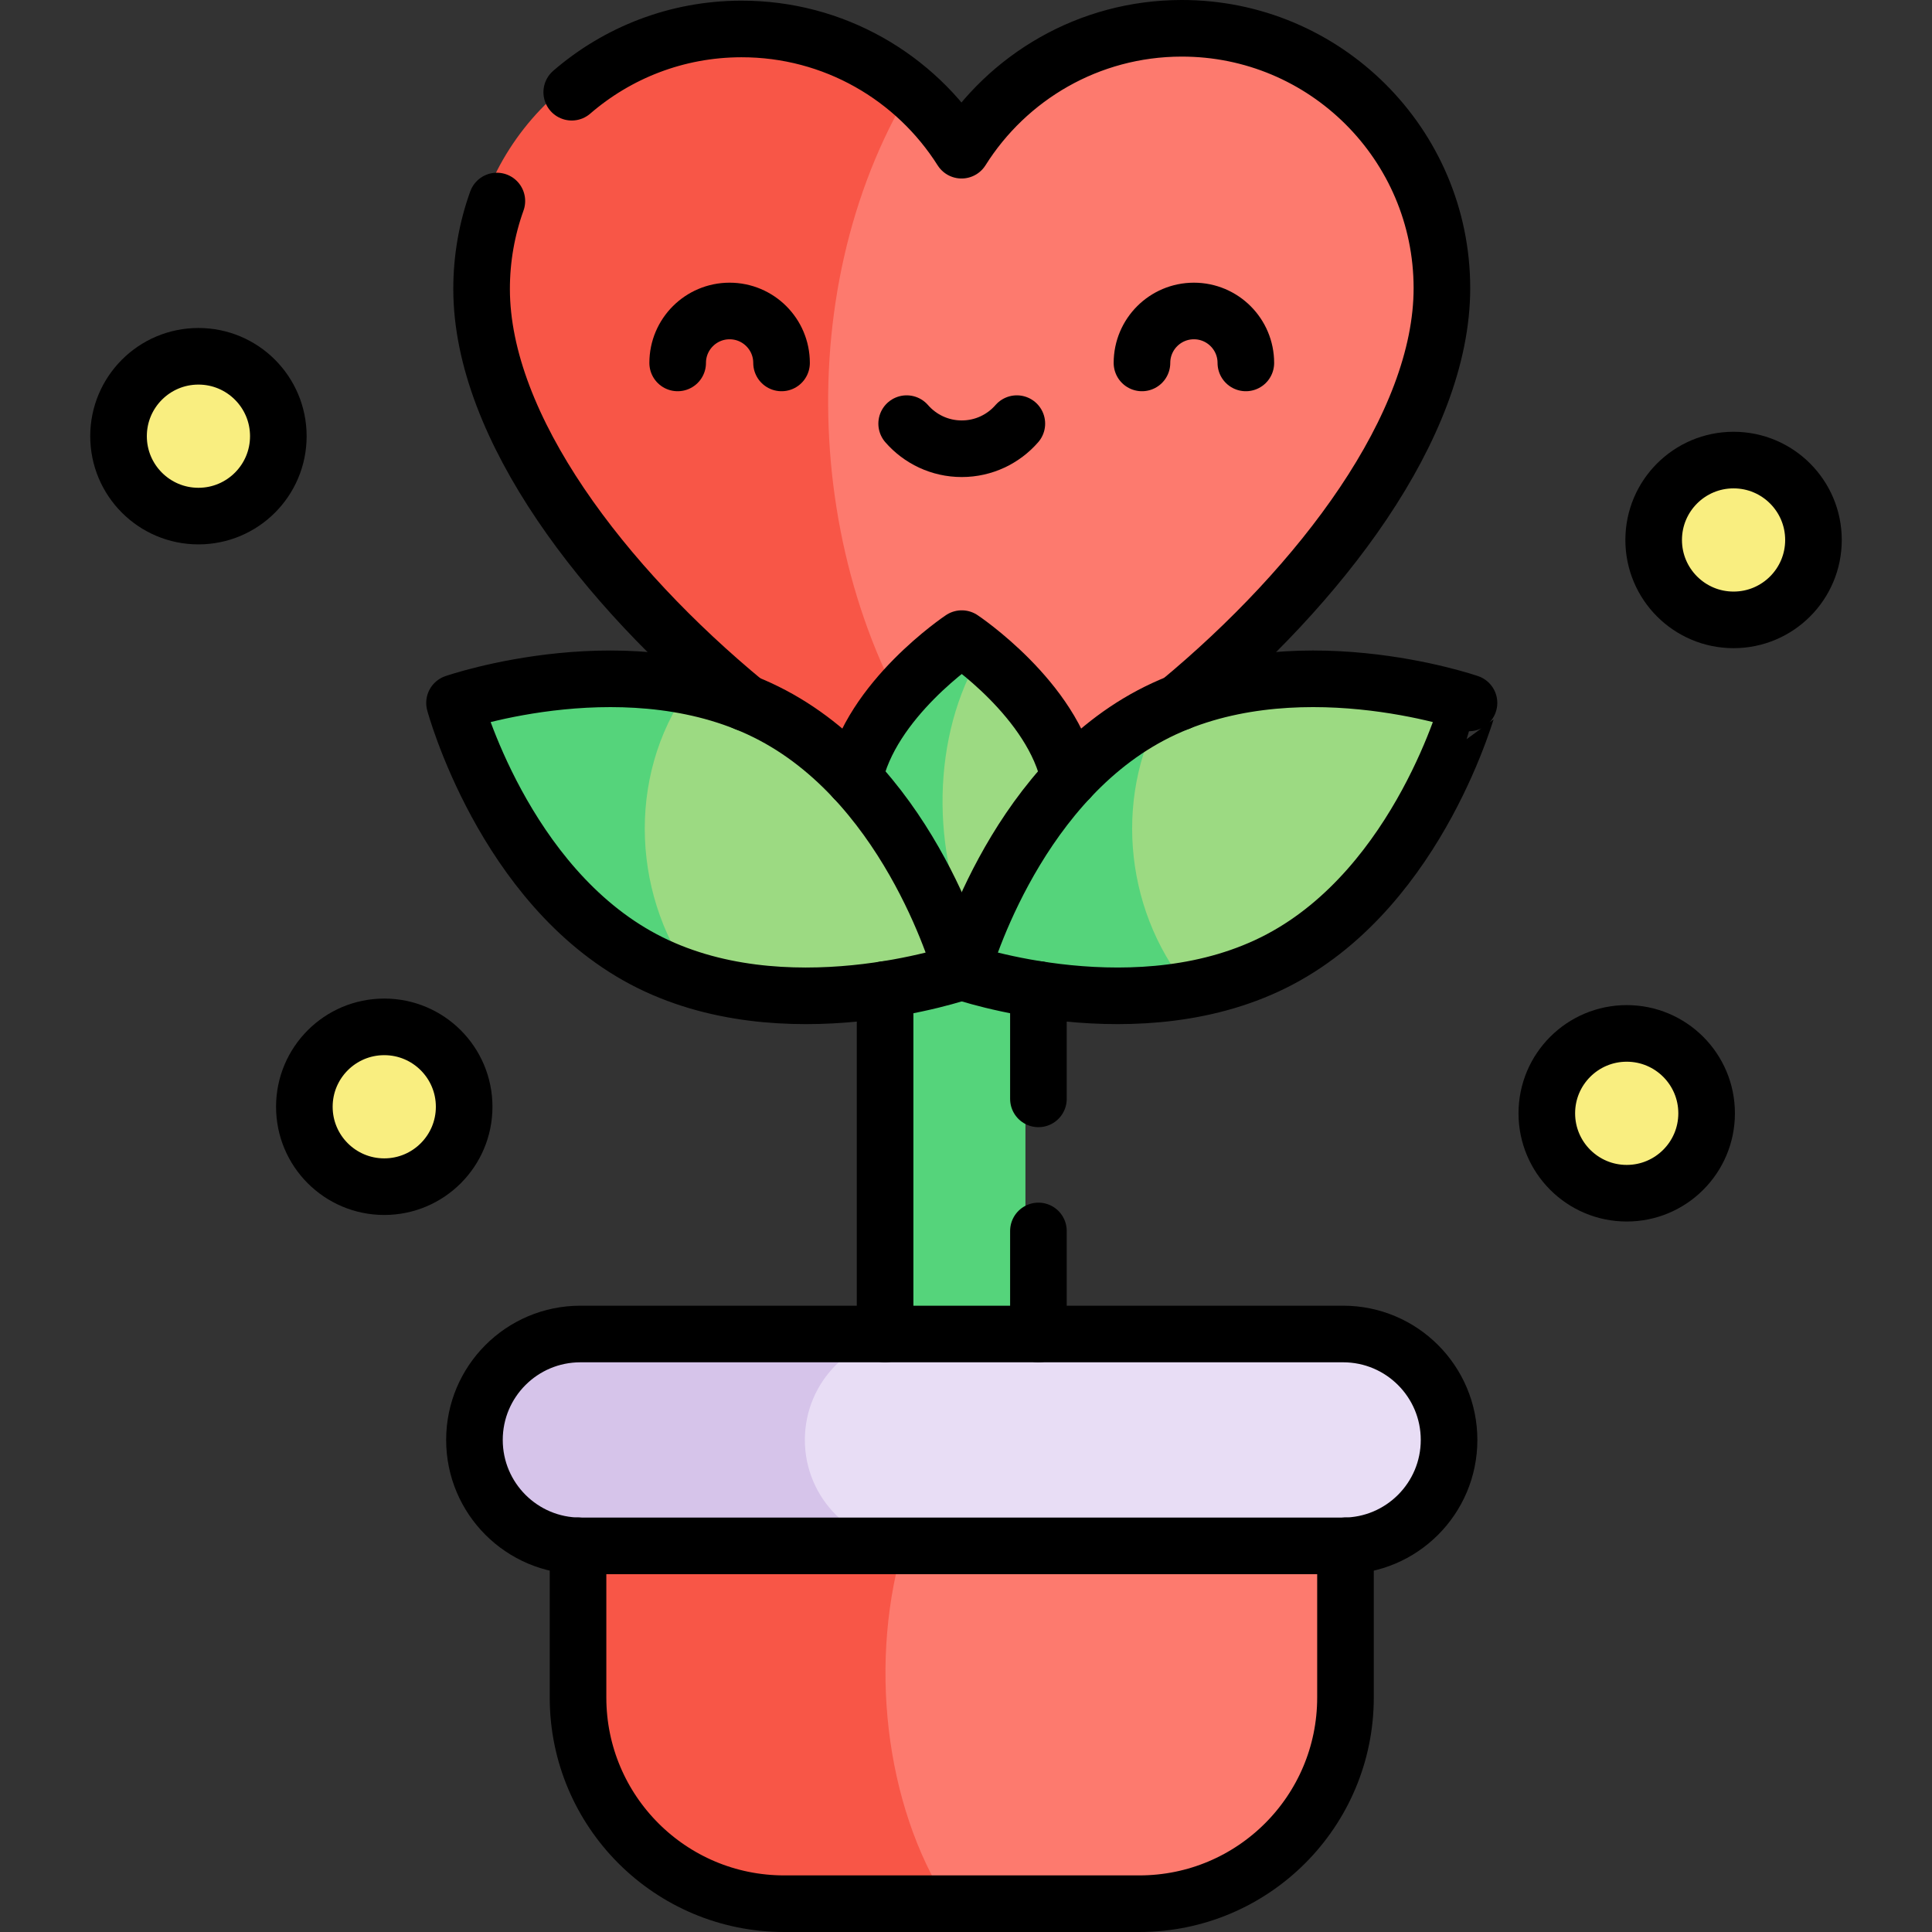
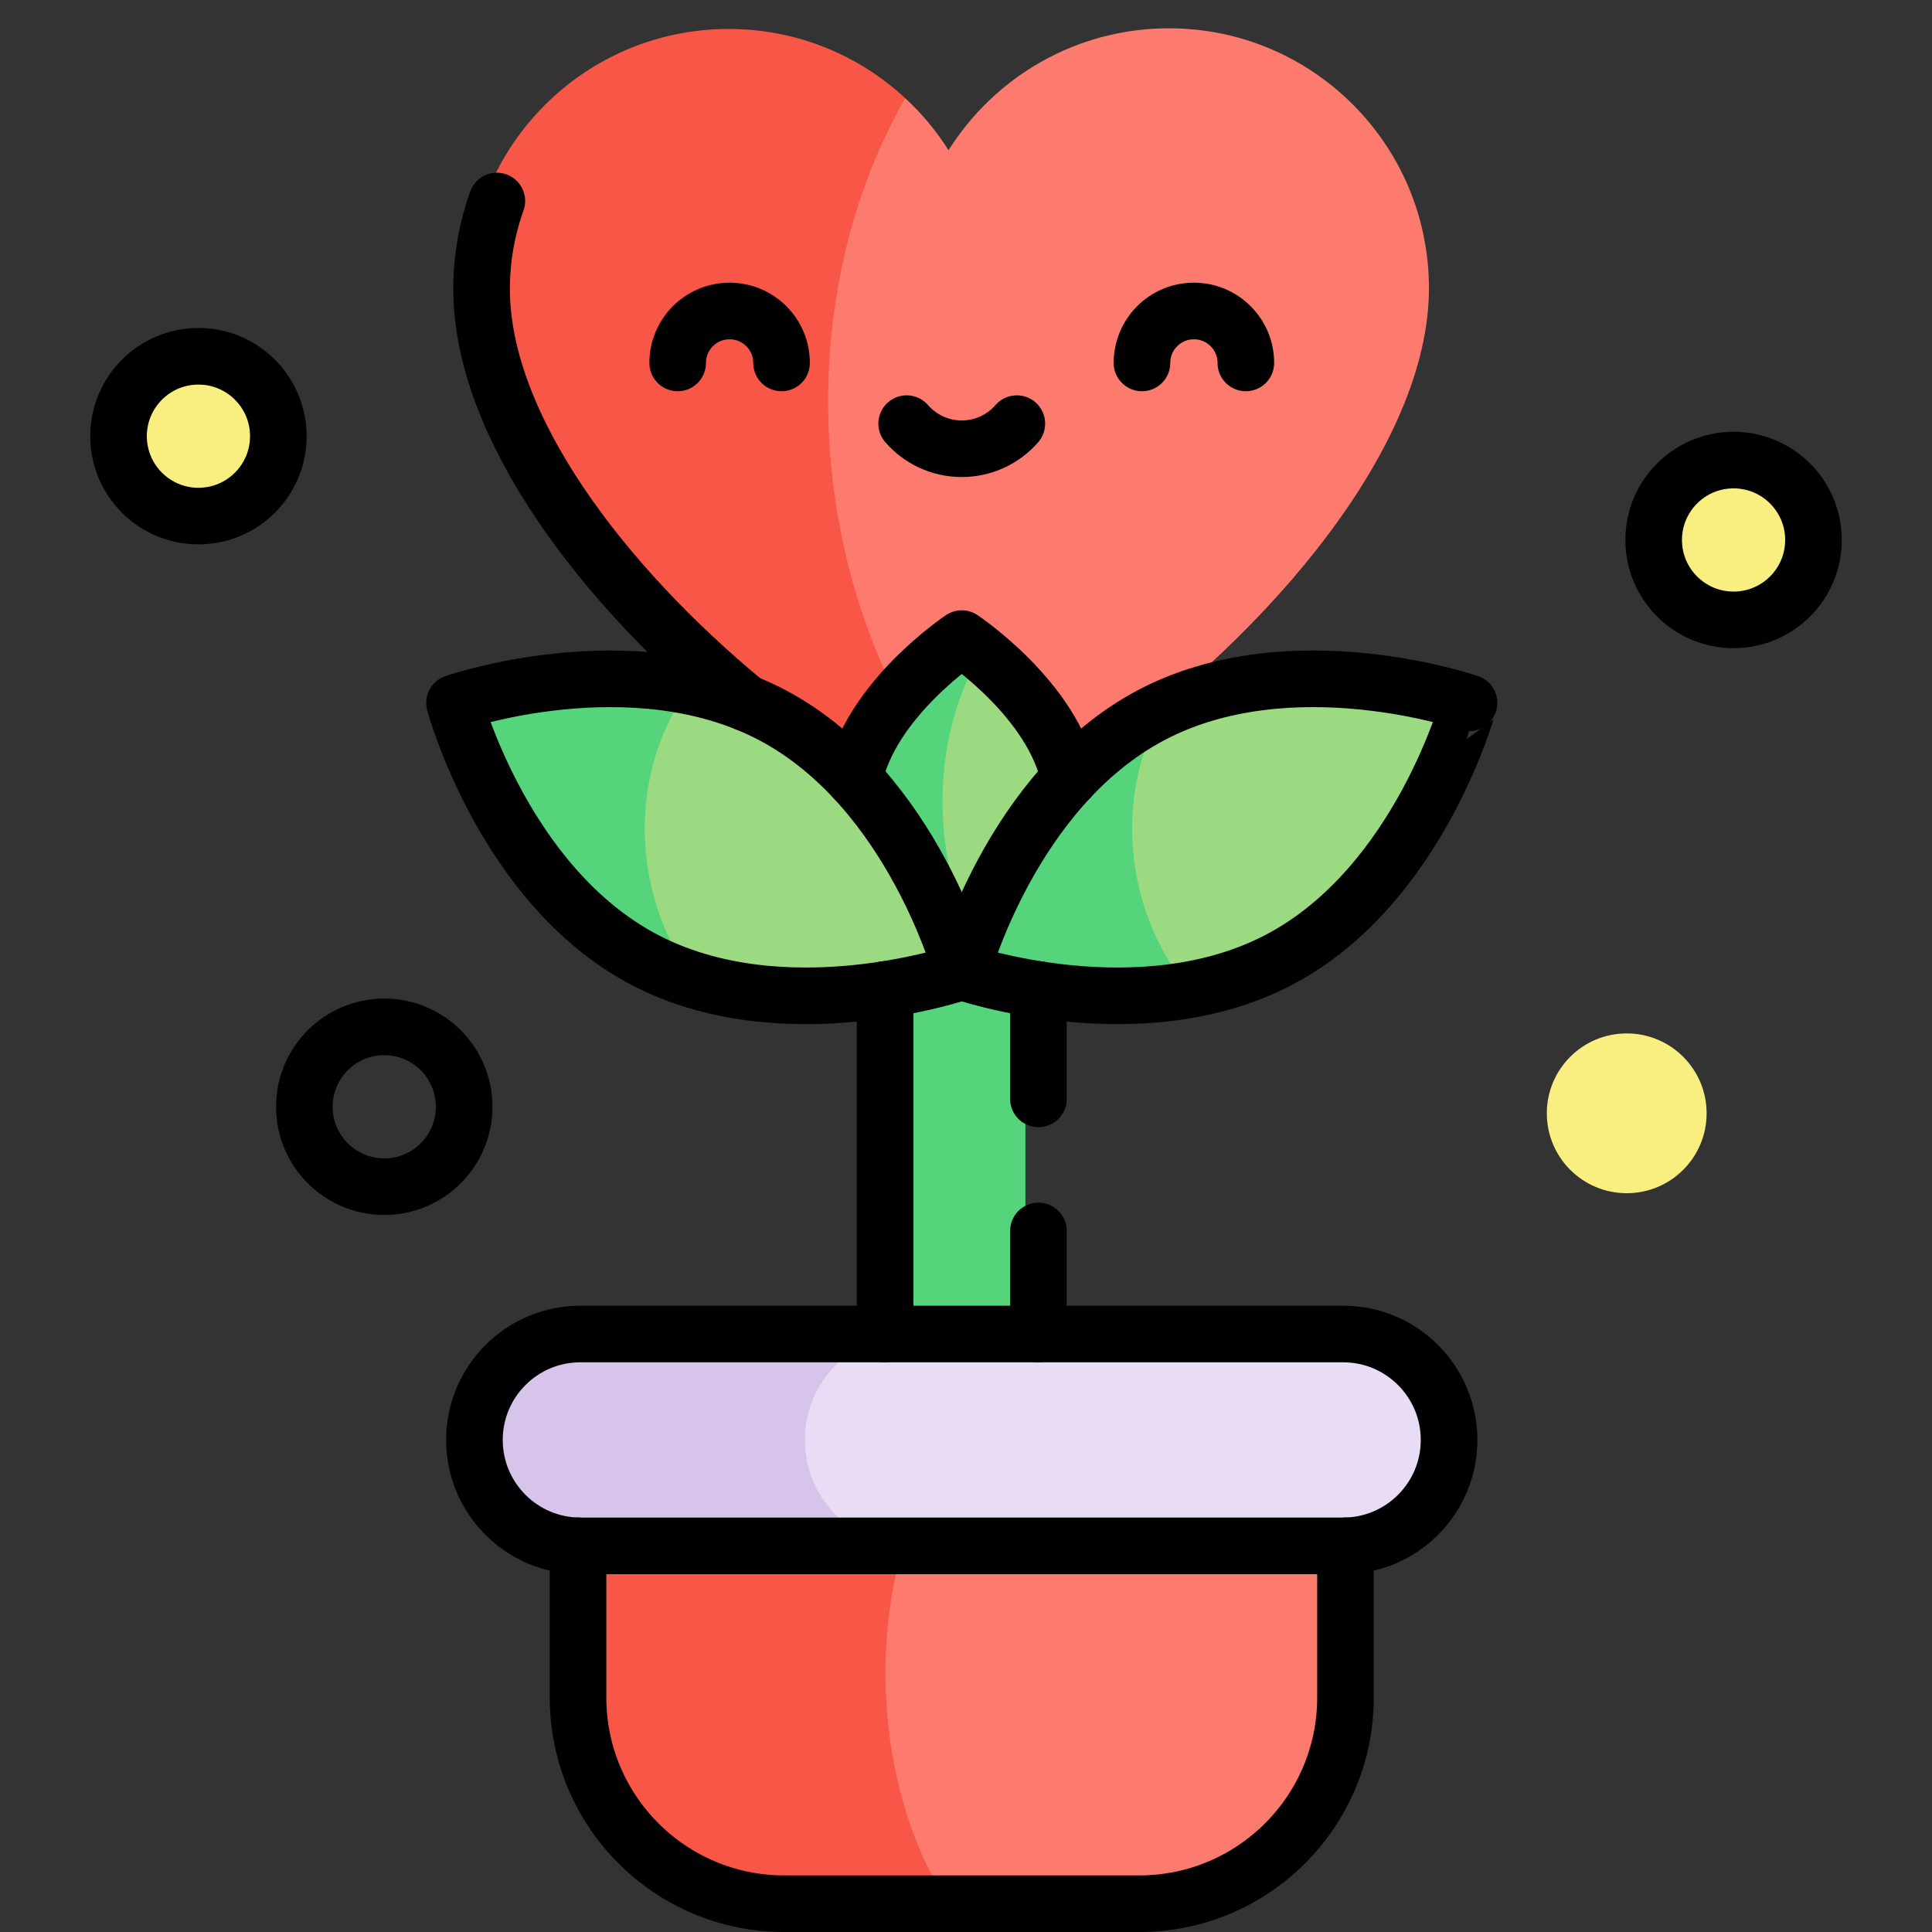
<svg xmlns="http://www.w3.org/2000/svg" version="1.1" id="Capa_1" x="0px" y="0px" viewBox="0 0 512 512" style="enable-background:new 0 0 512 512;" xml:space="preserve" width="512" height="512">
  <rect x="0" y="0" width="512" height="512" fill="#333333" stroke="none" />
  <g>
    <g>
-       <circle style="fill:#F9EE80;" cx="101.832" cy="293.305" r="21.175" />
      <circle style="fill:#F9EE80;" cx="52.587" cy="115.594" r="21.175" />
      <circle style="fill:#F9EE80;" cx="459.413" cy="143.098" r="21.175" />
      <circle style="fill:#F9EE80;" cx="431.097" cy="295.039" r="21.175" />
      <rect x="231.121" y="255.299" style="fill:#55D47B;" width="40.631" height="99.95" />
      <path style="fill:#FD7A6E;" d="M378.687,76.29c0.06,42.09-42.55,91.41-86.46,122.77c-8.76,6.26-17.58,12.78-26.11,17.41&#10;&#09;&#09;&#09;c-4.19,2.27-8.76,3.49-13.35,3.67v-12.27c-43.946-40.154-50.337-137.479-12.86-181.84c4.39,4.06,8.25,8.69,11.47,13.78&#10;&#09;&#09;&#09;c12.18-19.37,33.71-32.27,58.29-32.31C347.727,7.44,378.627,38.24,378.687,76.29z" />
      <path style="fill:#F85647;" d="M252.767,207.87v12.27c-5.34,0.2-10.72-1.01-15.59-3.63c-8.07-4.34-16.39-10.47-24.68-16.28&#10;&#09;&#09;&#09;c-44.52-31.17-88.24-80.99-88.31-123.56c-0.05-38.05,30.75-68.94,68.82-69c18.11-0.02,34.59,6.94,46.9,18.36&#10;&#09;&#09;&#09;C208.067,81.33,214.227,159.45,252.767,207.87z" />
      <path style="fill:#9CDA82;" d="M280.577,212.6c0,15.85-12.77,30.4-21.4,38.42c-16.924-16.387-16.028-57.923-0.26-75.93&#10;&#09;&#09;&#09;C267.557,182.6,280.587,196.59,280.577,212.6z" />
      <path style="fill:#55D47B;" d="M259.177,251.02c-4.41,4.1-7.74,6.5-7.74,6.5s-29.15-20.97-29.14-44.92&#10;&#09;&#09;&#09;c0-19.72,19.76-36.37,26.74-41.63c1.42-1.07,3.38-1.07,4.8,0c1.31,0.99,3.08,2.38,5.08,4.12&#10;&#09;&#09;&#09;C246.357,197.46,247.047,228.94,259.177,251.02z" />
      <path style="fill:#FFCBBE;" d="M259.177,251.02c1.24,2.27,2.61,4.45,4.1,6.5h-11.84C251.437,257.52,254.767,255.12,259.177,251.02&#10;&#09;&#09;&#09;z" />
      <path style="fill:#9CDA82;" d="M384.647,190.2c-3.98,11.88-18.16,47.74-48.87,64.02c-6.79,3.6-13.92,5.99-21.04,7.49&#10;&#09;&#09;&#09;c-19.912-13.65-26.121-52.179-5.47-75.67c29.02-11.38,61.6-4.05,72.67-0.95C384.137,185.71,385.367,188.03,384.647,190.2z" />
      <path style="fill:#9CDA82;" d="M251.437,257.52c0,0-33.63,11.66-66.44,3.47c-20.365-18.591-24.383-58.58-2.6-78.44&#10;&#09;&#09;&#09;c6.42,1.52,12.82,3.78,18.95,7.03C238.467,209.25,251.437,257.52,251.437,257.52z" />
      <path style="fill:#55D47B;" d="M184.997,260.99c-6.07-1.51-12.11-3.7-17.9-6.77c-30.71-16.28-44.89-52.14-48.87-64.02&#10;&#09;&#09;&#09;c-0.72-2.17,0.51-4.49,2.71-5.11c9.66-2.71,35.7-8.63,61.46-2.54C165.807,205.99,167.517,238.74,184.997,260.99z" />
      <path style="fill:#55D47B;" d="M314.737,261.71c-31.78,6.74-63.3-4.19-63.3-4.19s12.97-48.27,50.09-67.94&#10;&#09;&#09;&#09;c2.54-1.35,5.12-2.52,7.74-3.54C295.007,209.41,297.587,240.52,314.737,261.71z" />
      <path style="fill:#FD7A6E;" d="M353.127,407.81v42.05c0,30.18-24.46,54.64-54.64,54.64h-47.21&#10;&#09;&#09;&#09;c-23.831-19.609-26.388-67.633-11.38-96.69H353.127z" />
-       <path style="fill:#F85647;" d="M251.277,504.5h-46.89c-30.18,0-54.64-24.46-54.64-54.64v-42.05h90.15&#10;&#09;&#09;&#09;C229.967,439.58,234.367,478.32,251.277,504.5z" />
+       <path style="fill:#F85647;" d="M251.277,504.5h-46.89c-30.18,0-54.64-24.46-54.64-54.64v-42.05h90.15&#10;&#09;&#09;&#09;C229.967,439.58,234.367,478.32,251.277,504.5" />
      <path style="fill:#E8DDF5;" d="M380.577,381.6c0,7.75-3.14,14.77-8.22,19.85c-5.08,5.08-12.1,8.22-19.85,8.22h-111.13&#10;&#09;&#09;&#09;c-22.879,0-32.19-12.57-32.19-28.07c0-7.76,3.14-14.78,8.22-19.86c5.08-5.08,12.047-8.22,23.97-8.22h111.13&#10;&#09;&#09;&#09;C368.007,353.52,380.577,366.09,380.577,381.6z" />
      <path style="fill:#D6C4EA;" d="M241.377,409.67h-91.01c-15.5,0-28.07-12.57-28.07-28.07c0-7.76,3.14-14.78,8.22-19.86&#10;&#09;&#09;&#09;c5.08-5.08,12.1-8.22,19.85-8.22h91.01c-7.76,0-14.78,3.14-19.86,8.22c-5.08,5.08-8.22,12.1-8.22,19.86&#10;&#09;&#09;&#09;C213.297,397.1,225.867,409.67,241.377,409.67z" />
    </g>
    <g>
      <path style="fill:none;stroke:#000000;stroke-width:15;stroke-linecap:round;stroke-linejoin:round;stroke-miterlimit:10;" d="&#10;&#09;&#09;&#09;M339.212,254.215c-37.12,19.671-84.337,3.3-84.337,3.3s12.966-48.263,50.086-67.934s84.337-3.3,84.337-3.3&#10;&#09;&#09;&#09;S376.332,234.545,339.212,254.215z" />
      <path style="fill:none;stroke:#000000;stroke-width:15;stroke-linecap:round;stroke-linejoin:round;stroke-miterlimit:10;" d="&#10;&#09;&#09;&#09;M204.789,189.582c-37.12-19.671-84.337-3.3-84.337-3.3s12.966,48.263,50.086,67.934s84.337,3.3,84.337,3.3&#10;&#09;&#09;&#09;S241.909,209.253,204.789,189.582z" />
      <path style="fill:none;stroke:#000000;stroke-width:15;stroke-linecap:round;stroke-linejoin:round;stroke-miterlimit:10;" d="&#10;&#09;&#09;&#09;M355.943,409.671H153.808c-15.505,0-28.074-12.569-28.074-28.074c0-15.505,12.569-28.074,28.074-28.074h202.135&#10;&#09;&#09;&#09;c15.505,0,28.074,12.569,28.074,28.074C384.017,397.102,371.448,409.671,355.943,409.671z" />
      <path style="fill:none;stroke:#000000;stroke-width:15;stroke-linecap:round;stroke-linejoin:round;stroke-miterlimit:10;" d="&#10;&#09;&#09;&#09;M207.118,96.179c0-7.602-6.163-13.765-13.765-13.765c-7.602,0-13.765,6.163-13.765,13.765" />
      <path style="fill:none;stroke:#000000;stroke-width:15;stroke-linecap:round;stroke-linejoin:round;stroke-miterlimit:10;" d="&#10;&#09;&#09;&#09;M302.633,96.179c0-7.602,6.163-13.765,13.765-13.765c7.602,0,13.765,6.163,13.765,13.765" />
      <path style="fill:none;stroke:#000000;stroke-width:15;stroke-linecap:round;stroke-linejoin:round;stroke-miterlimit:10;" d="&#10;&#09;&#09;&#09;M240.274,112.268c3.55,4.074,8.773,6.652,14.601,6.652c5.828,0,11.051-2.578,14.601-6.652" />
-       <path style="fill:none;stroke:#000000;stroke-width:15;stroke-linecap:round;stroke-linejoin:round;stroke-miterlimit:10;" d="&#10;&#09;&#09;&#09;M312.421,186.15c37.388-30.994,69.756-73.17,69.701-109.863C382.065,38.24,351.165,7.443,313.103,7.5&#10;&#09;&#09;&#09;c-24.573,0.037-46.11,12.936-58.282,32.305c-12.23-19.333-33.805-32.168-58.379-32.131c-17.182,0.026-32.874,6.349-44.927,16.764" />
      <path style="fill:none;stroke:#000000;stroke-width:15;stroke-linecap:round;stroke-linejoin:round;stroke-miterlimit:10;" d="&#10;&#09;&#09;&#09;M131.674,53.274c-2.626,7.307-4.058,15.182-4.046,23.394c0.055,36.659,32.49,78.696,69.927,109.57" />
      <path style="fill:none;stroke:#000000;stroke-width:15;stroke-linecap:round;stroke-linejoin:round;stroke-miterlimit:10;" d="&#10;&#09;&#09;&#09;M283.375,206.41c-4.259-21.013-28.5-37.169-28.5-37.169s-24.241,16.156-28.5,37.169" />
      <line style="fill:none;stroke:#000000;stroke-width:15;stroke-linecap:round;stroke-linejoin:round;stroke-miterlimit:10;" x1="275.191" y1="291.213" x2="275.191" y2="262.229" />
      <line style="fill:none;stroke:#000000;stroke-width:15;stroke-linecap:round;stroke-linejoin:round;stroke-miterlimit:10;" x1="275.191" y1="353.522" x2="275.191" y2="326.213" />
      <line style="fill:none;stroke:#000000;stroke-width:15;stroke-linecap:round;stroke-linejoin:round;stroke-miterlimit:10;" x1="234.56" y1="262.229" x2="234.56" y2="353.522" />
      <path style="fill:none;stroke:#000000;stroke-width:15;stroke-linecap:round;stroke-linejoin:round;stroke-miterlimit:10;" d="&#10;&#09;&#09;&#09;M153.184,409.655v40.203c0,30.178,24.464,54.642,54.642,54.642h94.1c30.178,0,54.642-24.464,54.642-54.642v-40.203" />
      <circle style="fill:none;stroke:#000000;stroke-width:15;stroke-linecap:round;stroke-linejoin:round;stroke-miterlimit:10;" cx="101.832" cy="293.305" r="21.175" />
      <circle style="fill:none;stroke:#000000;stroke-width:15;stroke-linecap:round;stroke-linejoin:round;stroke-miterlimit:10;" cx="52.587" cy="115.594" r="21.175" />
      <circle style="fill:none;stroke:#000000;stroke-width:15;stroke-linecap:round;stroke-linejoin:round;stroke-miterlimit:10;" cx="459.413" cy="143.098" r="21.175" />
-       <circle style="fill:none;stroke:#000000;stroke-width:15;stroke-linecap:round;stroke-linejoin:round;stroke-miterlimit:10;" cx="431.097" cy="295.039" r="21.175" />
    </g>
  </g>
</svg>